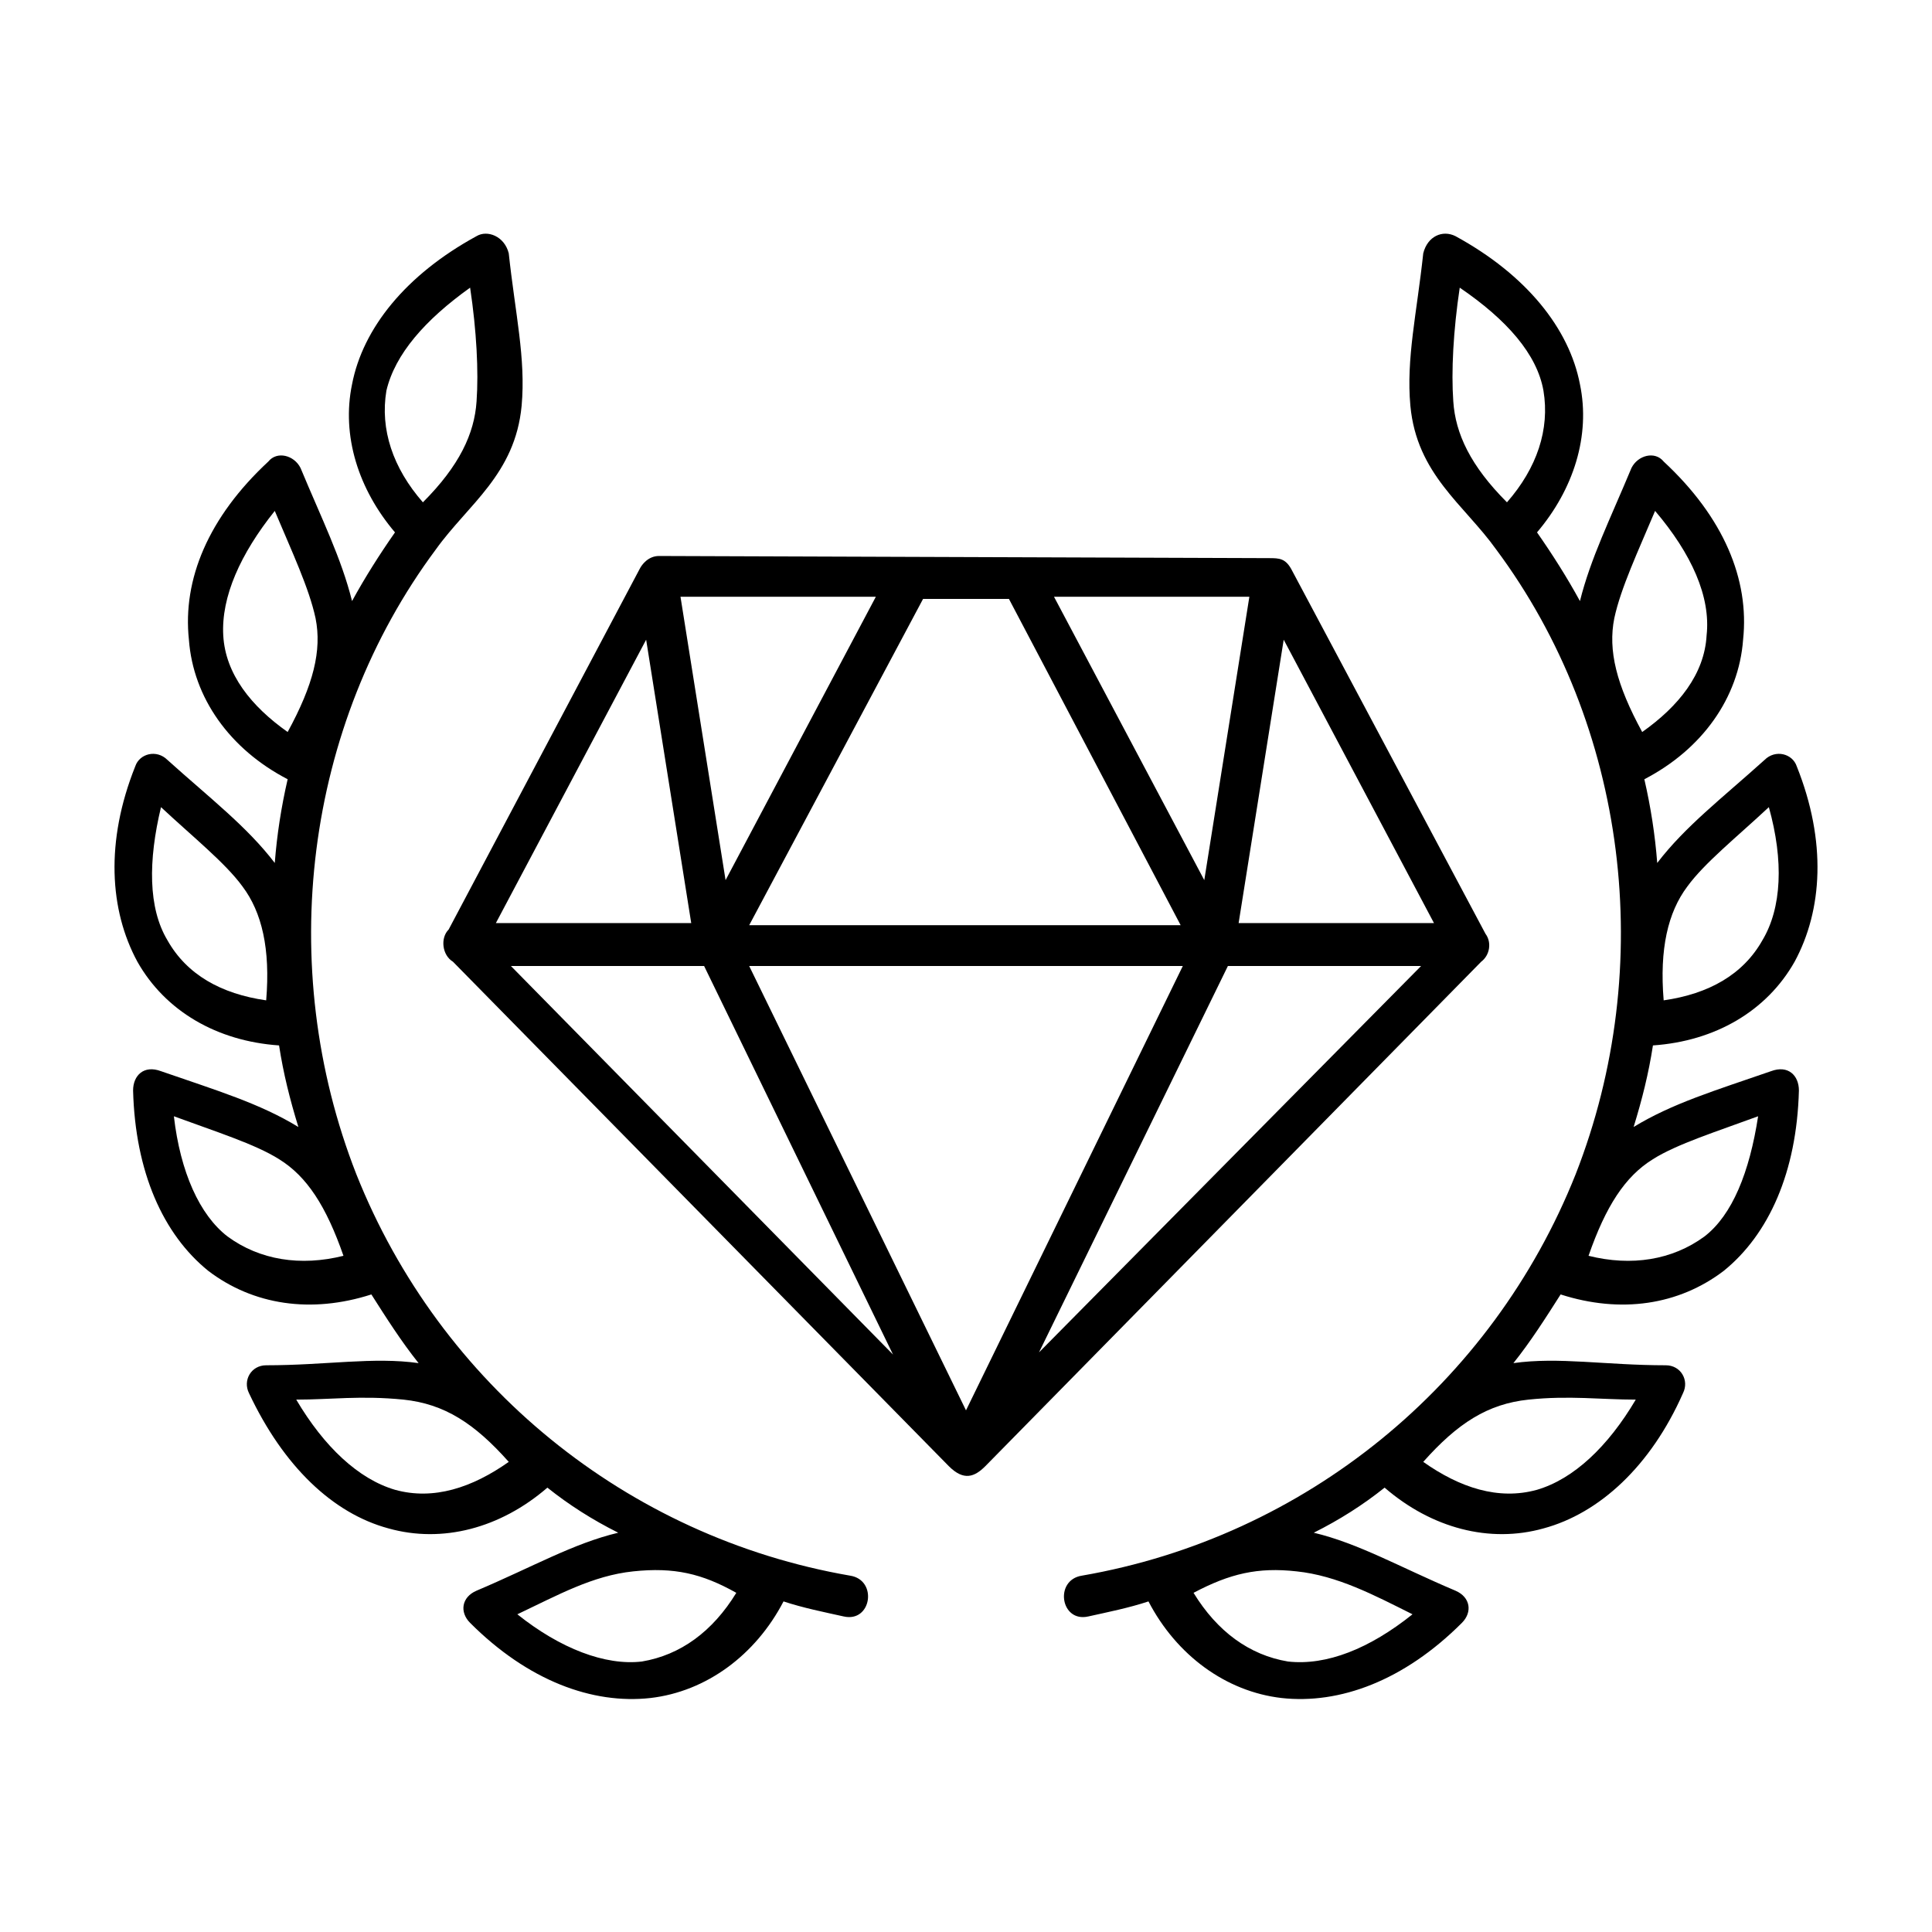
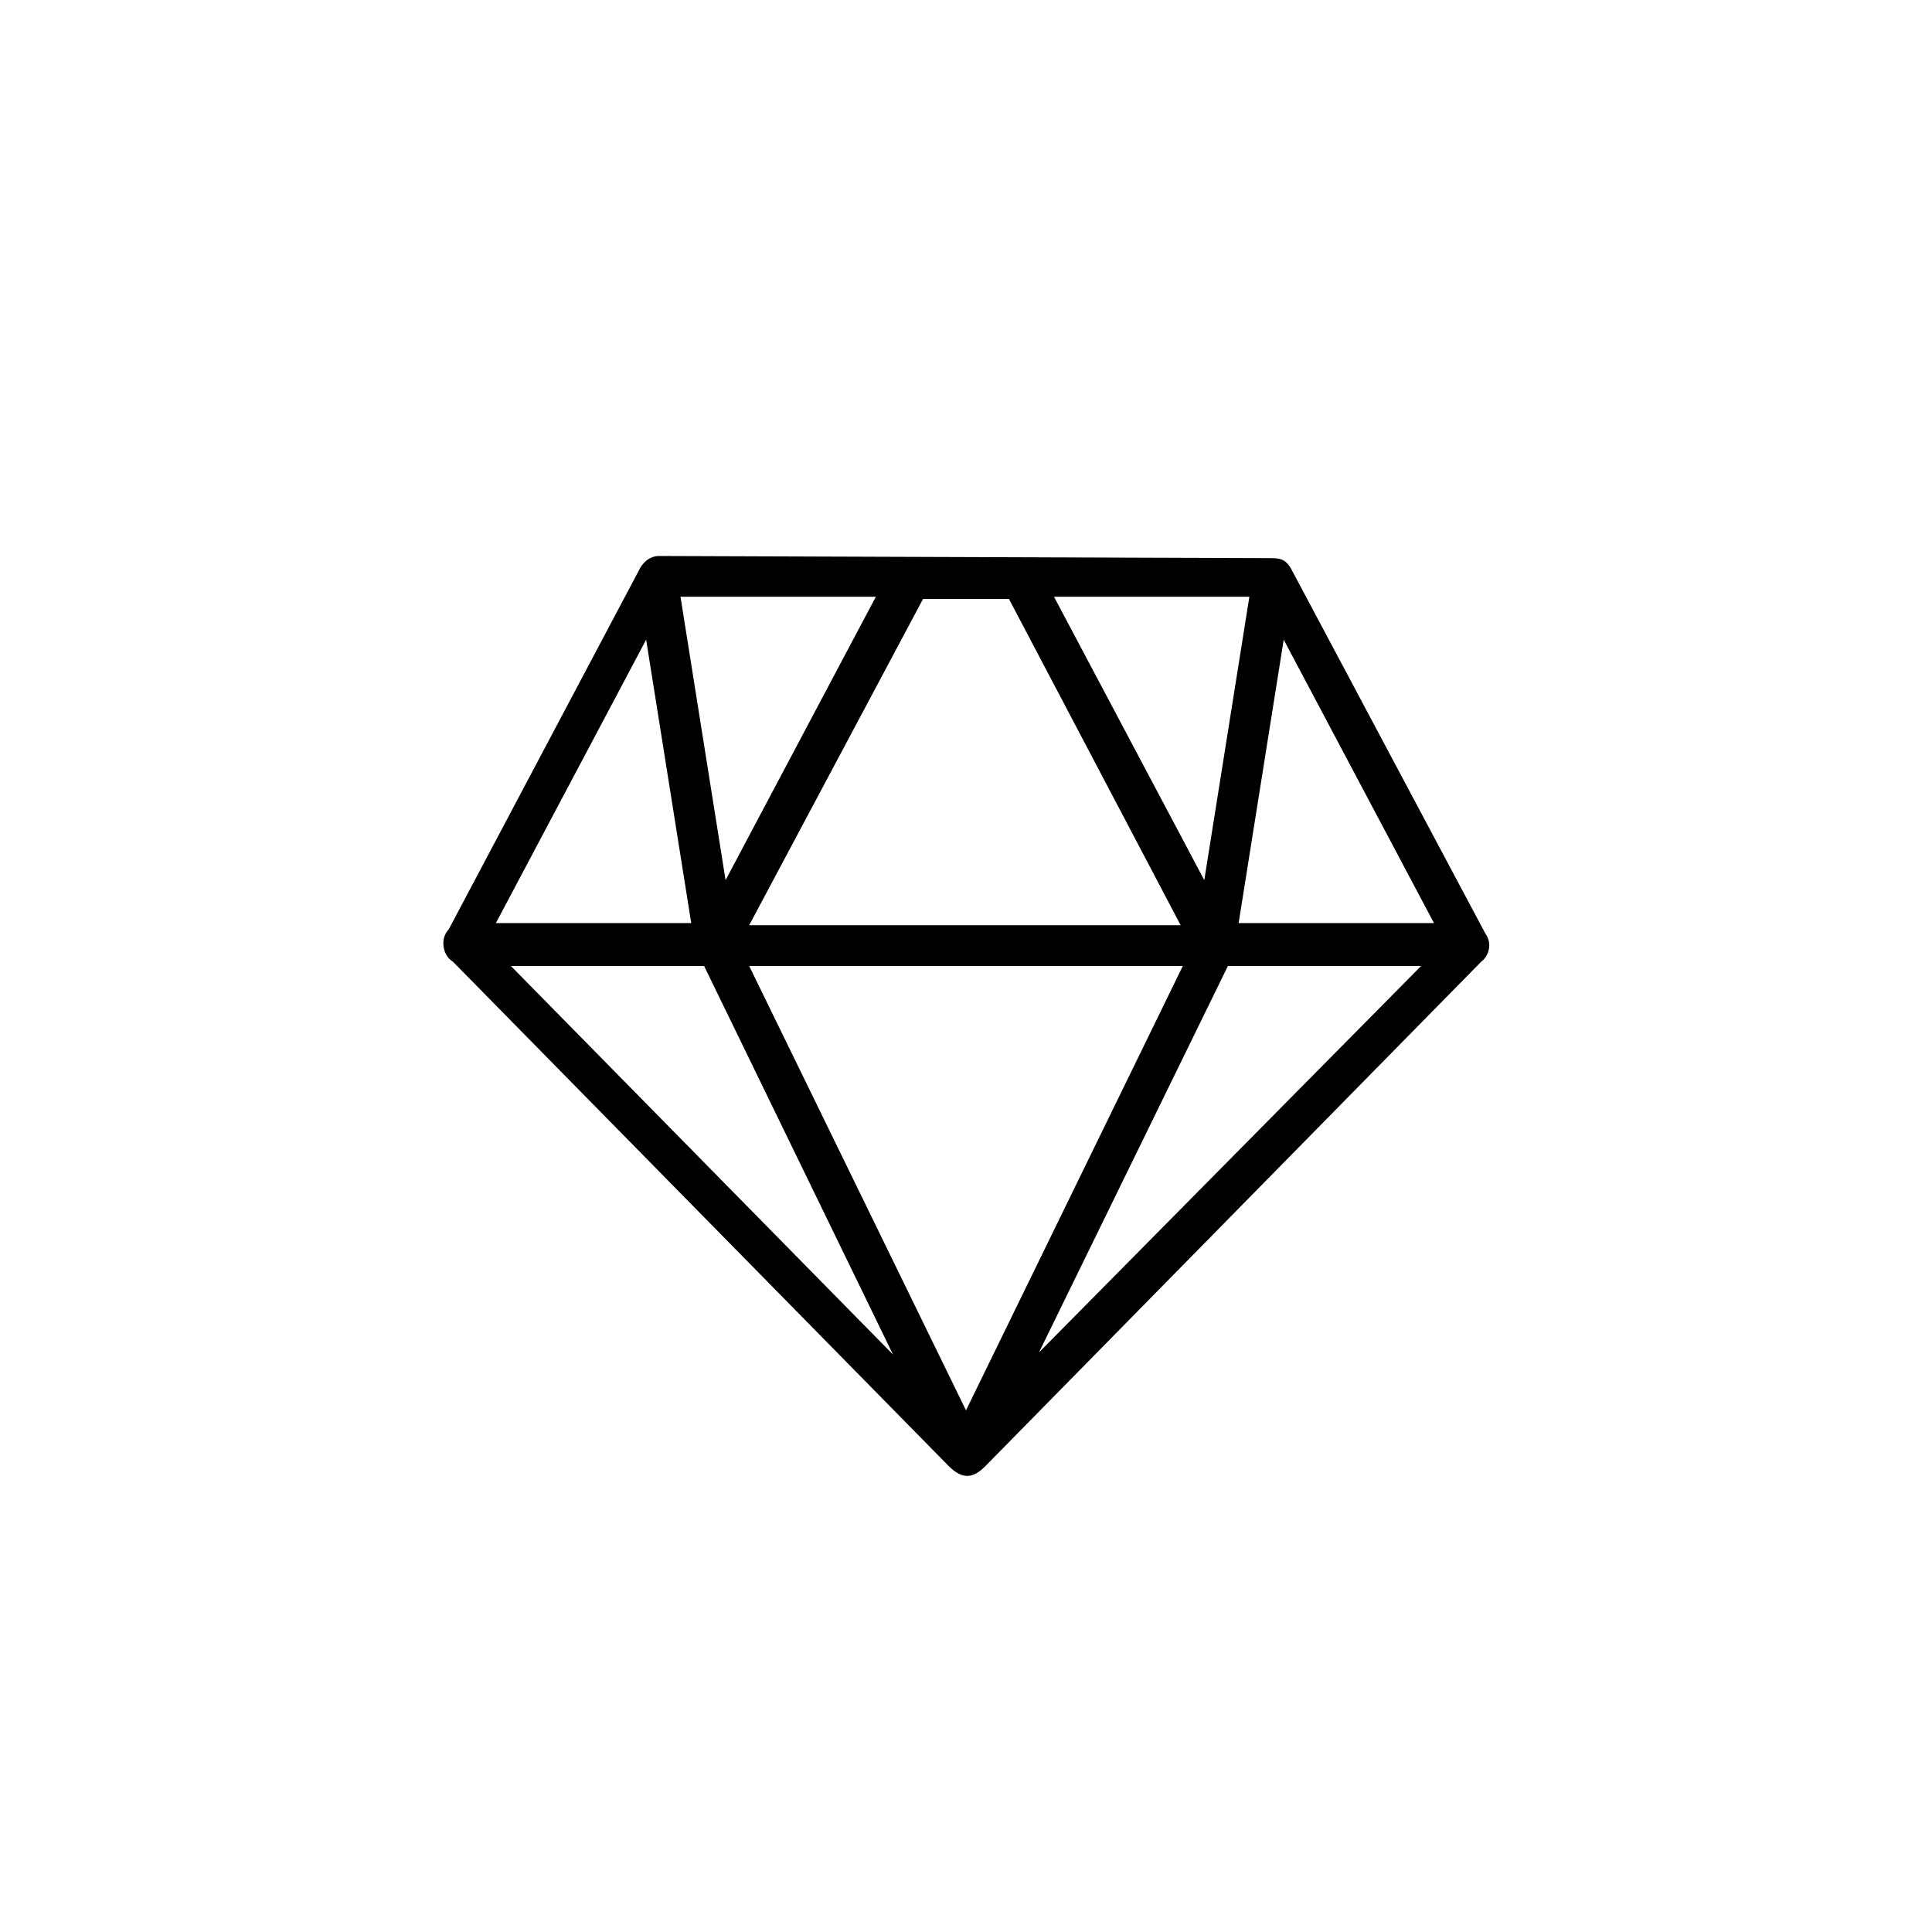
<svg xmlns="http://www.w3.org/2000/svg" x="0px" y="0px" viewBox="0 0 90 90" style="enable-background:new 0 0 90 112.5;" xml:space="preserve">
  <path d="M57.2,45h9L48.4,63L57.2,45z M34.9,45h20.2L45,65.7L34.9,45z M23.8,45h9l8.8,18.1L23.8,45z M59.8,29.8l7,13.2h-9.1 L59.8,29.8z M30.1,29.8l2.1,13.2h-9.1L30.1,29.8z M43,27.9c1.3,0,2.7,0,4,0l8,15.2H34.9L43,27.9z M58.2,27.8l-2.1,13.2l-7-13.2 L58.2,27.8z M31.7,27.8l9.1,0l-7,13.2L31.7,27.8z M30.7,25.9c-0.5,0-0.8,0.4-0.9,0.6l-8.9,16.8c-0.4,0.4-0.3,1.2,0.2,1.5l23.1,23.5 c0.7,0.7,1.2,0.5,1.7,0L69,44.8c0.4-0.3,0.5-0.9,0.2-1.3l-9-16.9C59.9,26,59.6,26,59.1,26L30.7,25.9z" />
-   <path d="M34.3,74.2c-1.1,1.8-2.6,2.9-4.4,3.2c-1.7,0.2-3.8-0.6-5.8-2.2c1.9-0.9,3.5-1.8,5.4-2C31.4,73,32.7,73.3,34.3,74.2z  M18.8,65.2c1.9,0.2,3.3,1.1,4.9,2.9c-1.7,1.2-3.5,1.8-5.3,1.3c-1.7-0.5-3.3-2-4.6-4.2C15.4,65.2,16.8,65,18.8,65.2z M8.1,52 c1.9,0.7,3.8,1.3,4.9,2c1.3,0.8,2.2,2.2,3,4.5c-2,0.5-3.9,0.2-5.4-0.9C9.3,56.6,8.4,54.6,8.1,52z M7.5,37.6c1.5,1.4,3,2.6,3.8,3.7 c0.9,1.2,1.3,2.9,1.1,5.3c-2.1-0.3-3.7-1.2-4.6-2.8C6.9,42.3,6.9,40.1,7.5,37.6z M12.8,23.8c0.8,1.9,1.6,3.6,1.9,5 c0.3,1.5-0.1,3.1-1.3,5.3c-1.7-1.2-2.9-2.7-3-4.5C10.3,27.8,11.2,25.8,12.8,23.8z M21.9,13.4c0.3,2,0.4,3.9,0.3,5.3 c-0.1,1.5-0.8,3-2.5,4.7c-1.4-1.6-2-3.4-1.7-5.2C18.4,16.5,19.8,14.9,21.9,13.4z M22.2,11c-3.3,1.8-5.3,4.3-5.8,6.9 c-0.5,2.4,0.3,4.9,2,6.9c-0.7,1-1.4,2.1-2,3.2c-0.5-2-1.4-3.8-2.4-6.2c-0.3-0.6-1.1-0.8-1.5-0.3c-2.8,2.6-4,5.5-3.7,8.3 c0.2,2.7,1.9,5.1,4.6,6.5c-0.3,1.3-0.5,2.6-0.6,3.9c-1.3-1.7-3-3-5-4.8c-0.5-0.5-1.3-0.3-1.5,0.3c-1.4,3.5-1.2,6.7,0.1,9.1 c1.3,2.3,3.7,3.7,6.6,3.9c0.2,1.3,0.5,2.5,0.9,3.8c-1.8-1.1-3.8-1.7-6.4-2.6c-0.8-0.3-1.3,0.2-1.3,0.9c0.1,3.8,1.4,6.7,3.5,8.4 c2.1,1.6,4.8,2,7.6,1.1c0.7,1.1,1.4,2.2,2.2,3.2c-2.1-0.3-4.3,0.1-7.1,0.1c-0.7,0-1.1,0.7-0.8,1.3c1.6,3.4,3.9,5.6,6.5,6.3 c2.5,0.7,5.2,0,7.4-1.9c1,0.8,2.1,1.5,3.3,2.1c-2.1,0.5-4,1.6-6.6,2.7c-0.7,0.3-0.8,1-0.3,1.5c2.7,2.7,5.7,3.8,8.4,3.5 c2.6-0.3,4.9-2,6.2-4.5c0.9,0.3,1.9,0.5,2.8,0.7c1.3,0.3,1.6-1.7,0.3-1.9c-10.4-1.8-19.1-8.9-23-18.7c-3.8-9.7-2.4-20.9,3.7-29.1 c1.5-2.1,3.7-3.5,4-6.7c0.2-2.2-0.3-4.3-0.6-7.1C23.5,11,22.7,10.7,22.2,11z" />
-   <path d="M55.6,74.2c1.1,1.8,2.6,2.9,4.4,3.2c1.8,0.2,3.8-0.6,5.8-2.2c-1.8-0.9-3.5-1.8-5.4-2C58.6,73,57.3,73.3,55.6,74.2z  M71.2,65.2c-1.9,0.2-3.3,1.1-4.9,2.9c1.7,1.2,3.5,1.8,5.3,1.3c1.7-0.5,3.3-2,4.6-4.2C74.6,65.2,73.1,65,71.2,65.2z M81.9,52 c-1.9,0.7-3.8,1.3-4.9,2c-1.3,0.8-2.2,2.2-3,4.5c2,0.5,3.9,0.2,5.4-0.9C80.7,56.6,81.5,54.6,81.9,52z M82.4,37.6 c-1.5,1.4-3,2.6-3.8,3.7c-0.9,1.2-1.3,2.9-1.1,5.3c2.1-0.3,3.7-1.2,4.6-2.8C83,42.3,83.1,40.1,82.4,37.6z M77.1,23.8 c-0.8,1.9-1.6,3.6-1.9,5c-0.3,1.5,0.1,3.1,1.3,5.3c1.7-1.2,2.9-2.7,3-4.5C79.7,27.8,78.8,25.8,77.1,23.8z M68,13.4 c-0.3,2-0.4,3.9-0.3,5.3c0.1,1.5,0.8,3,2.5,4.7c1.4-1.6,2-3.4,1.7-5.2C71.6,16.5,70.2,14.9,68,13.4z M67.8,11 c3.3,1.8,5.3,4.3,5.8,6.9c0.5,2.4-0.3,4.9-2,6.9c0.7,1,1.4,2.1,2,3.2c0.5-2,1.4-3.8,2.4-6.2c0.3-0.6,1.1-0.8,1.5-0.3 c2.8,2.6,4,5.5,3.7,8.3c-0.2,2.7-1.9,5.1-4.6,6.5c0.3,1.3,0.5,2.6,0.6,3.9c1.3-1.7,3-3,5-4.8c0.5-0.5,1.3-0.3,1.5,0.3 c1.4,3.5,1.2,6.7-0.1,9.1c-1.3,2.3-3.7,3.7-6.6,3.9c-0.2,1.3-0.5,2.5-0.9,3.8c1.8-1.1,3.8-1.7,6.4-2.6c0.8-0.3,1.3,0.2,1.3,0.9 c-0.1,3.8-1.4,6.7-3.5,8.4c-2.1,1.6-4.8,2-7.6,1.1c-0.7,1.1-1.4,2.2-2.2,3.2c2.1-0.3,4.3,0.1,7.1,0.1c0.7,0,1.1,0.7,0.8,1.3 c-1.5,3.4-3.9,5.6-6.5,6.3c-2.5,0.7-5.2,0-7.4-1.9c-1,0.8-2.1,1.5-3.3,2.1c2.1,0.5,4,1.6,6.6,2.7c0.7,0.3,0.8,1,0.3,1.5 c-2.7,2.7-5.7,3.8-8.4,3.5c-2.6-0.3-4.9-2-6.2-4.5c-0.9,0.3-1.9,0.5-2.8,0.7c-1.3,0.3-1.6-1.7-0.3-1.9c10.4-1.8,19.1-8.9,23-18.7 c3.8-9.7,2.4-20.9-3.7-29.1c-1.5-2.1-3.7-3.5-4-6.7c-0.2-2.2,0.3-4.3,0.6-7.1C66.5,11,67.2,10.7,67.8,11z" />
</svg>